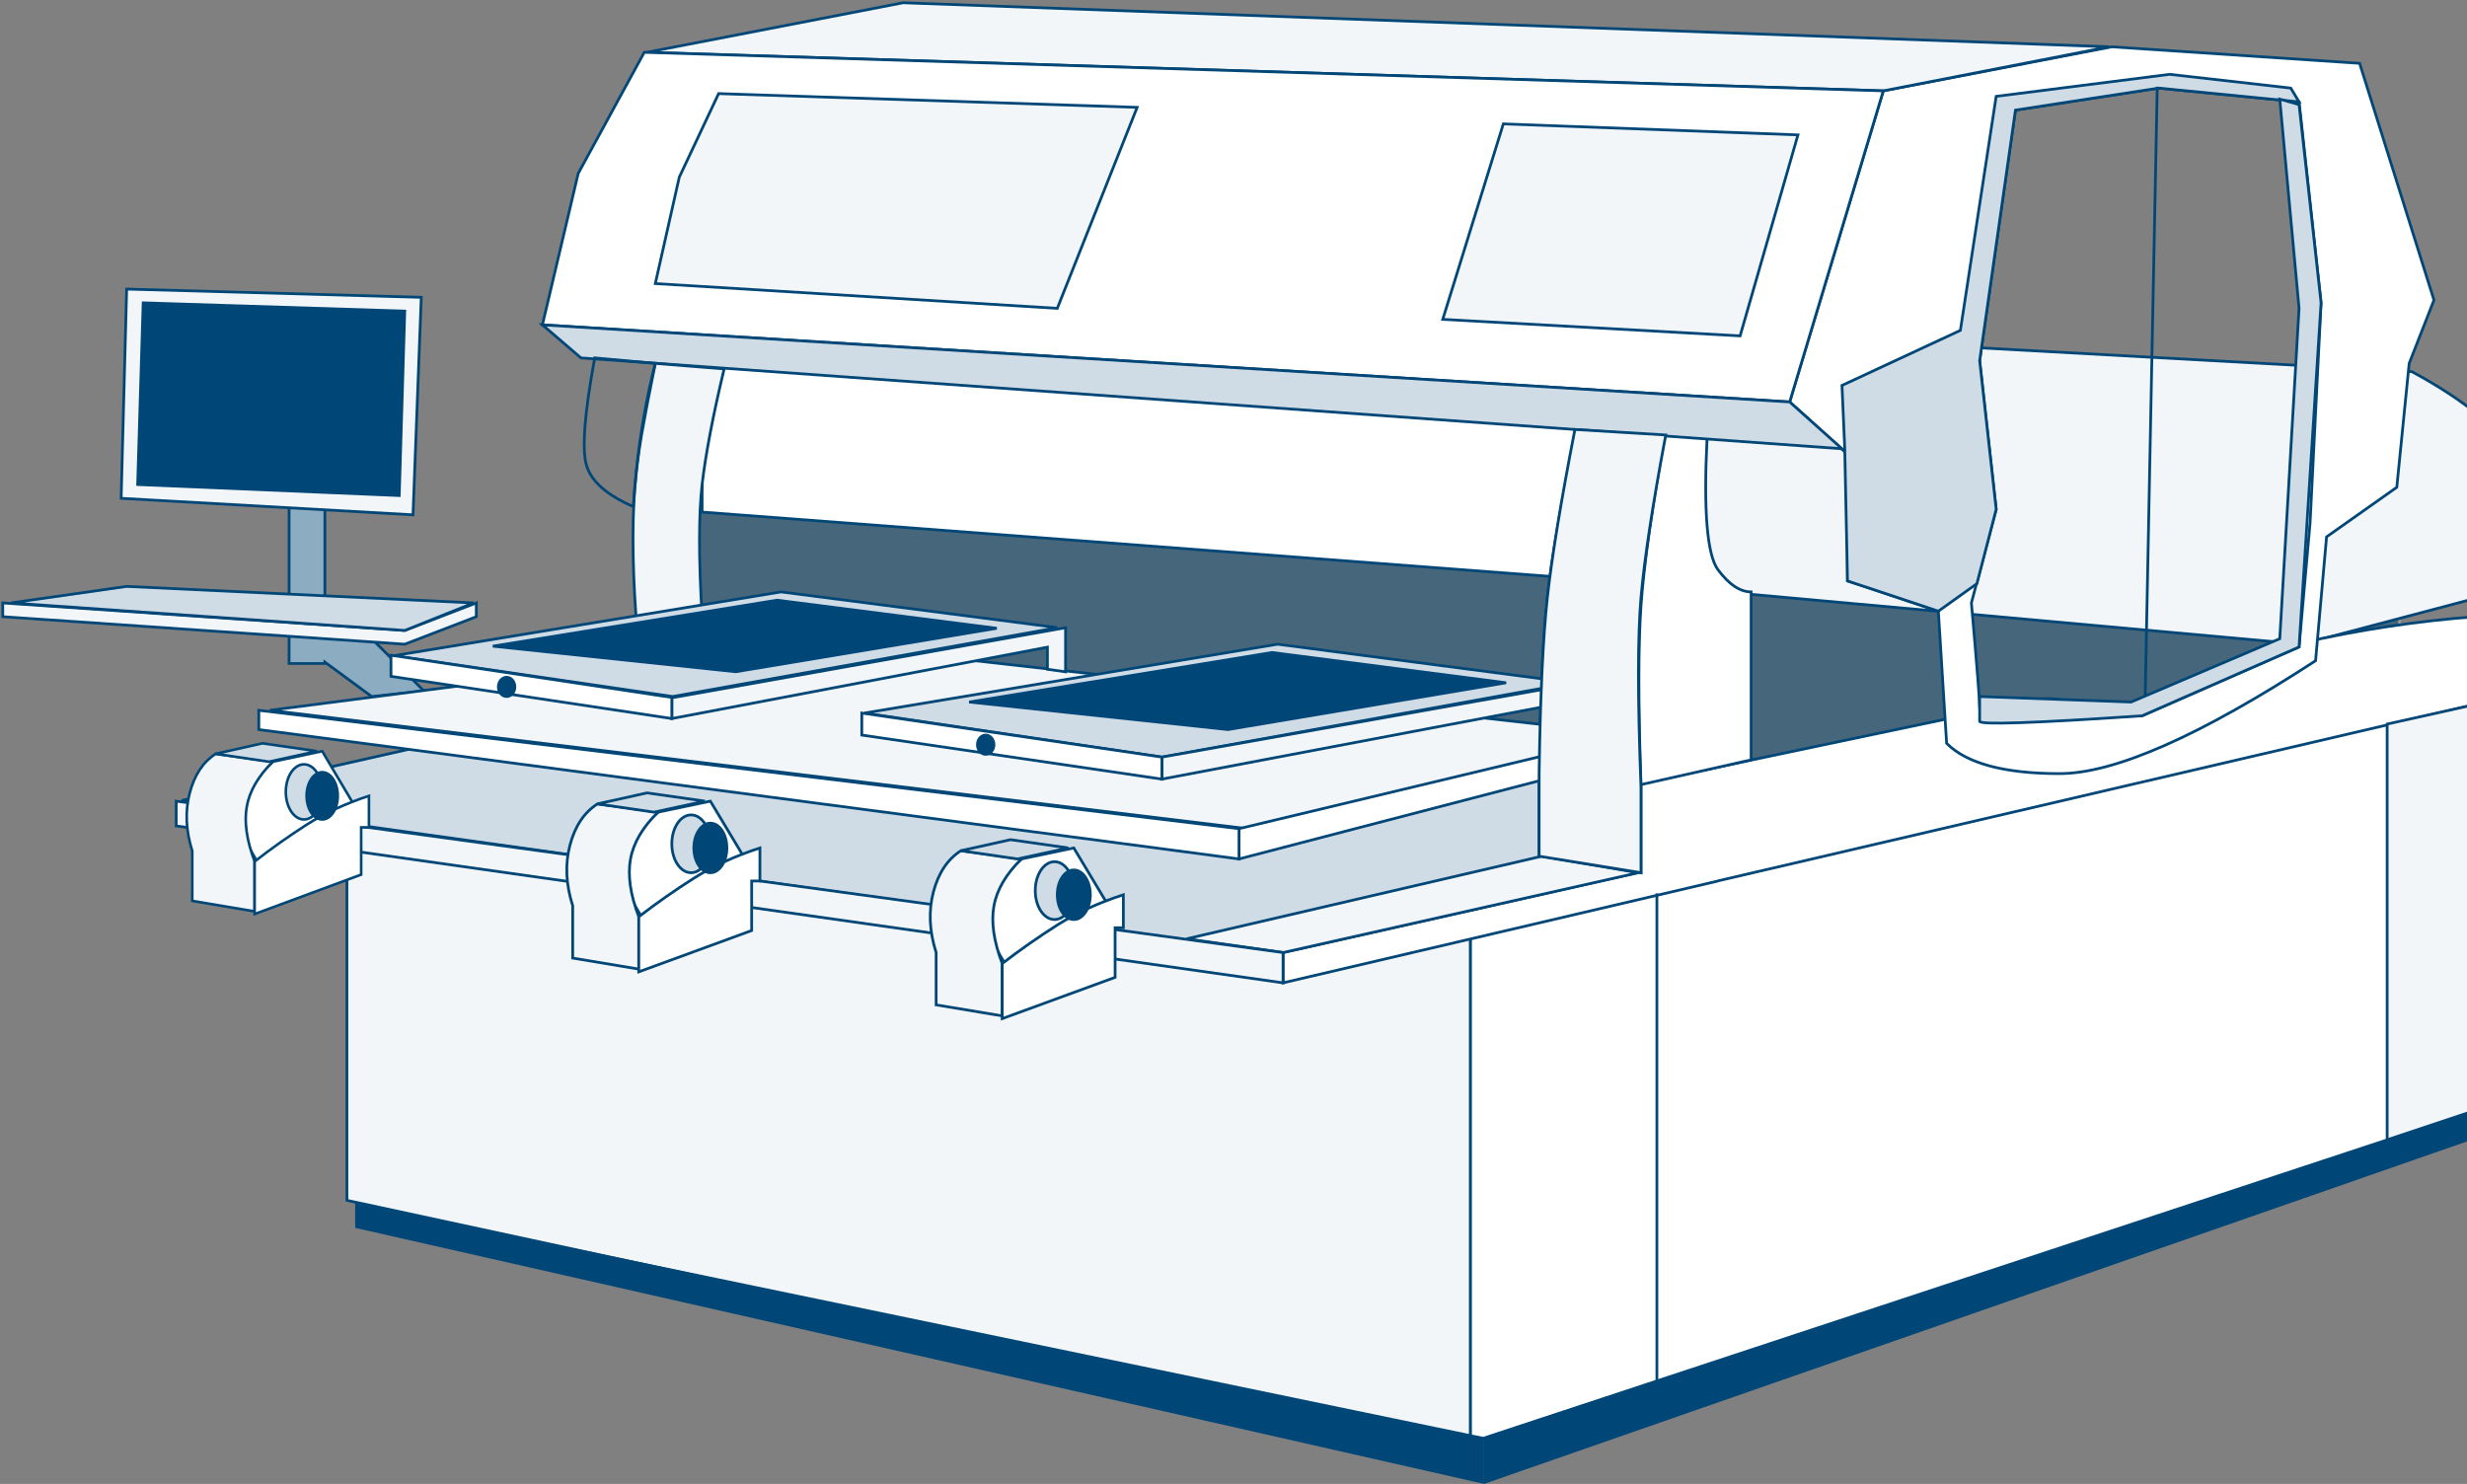
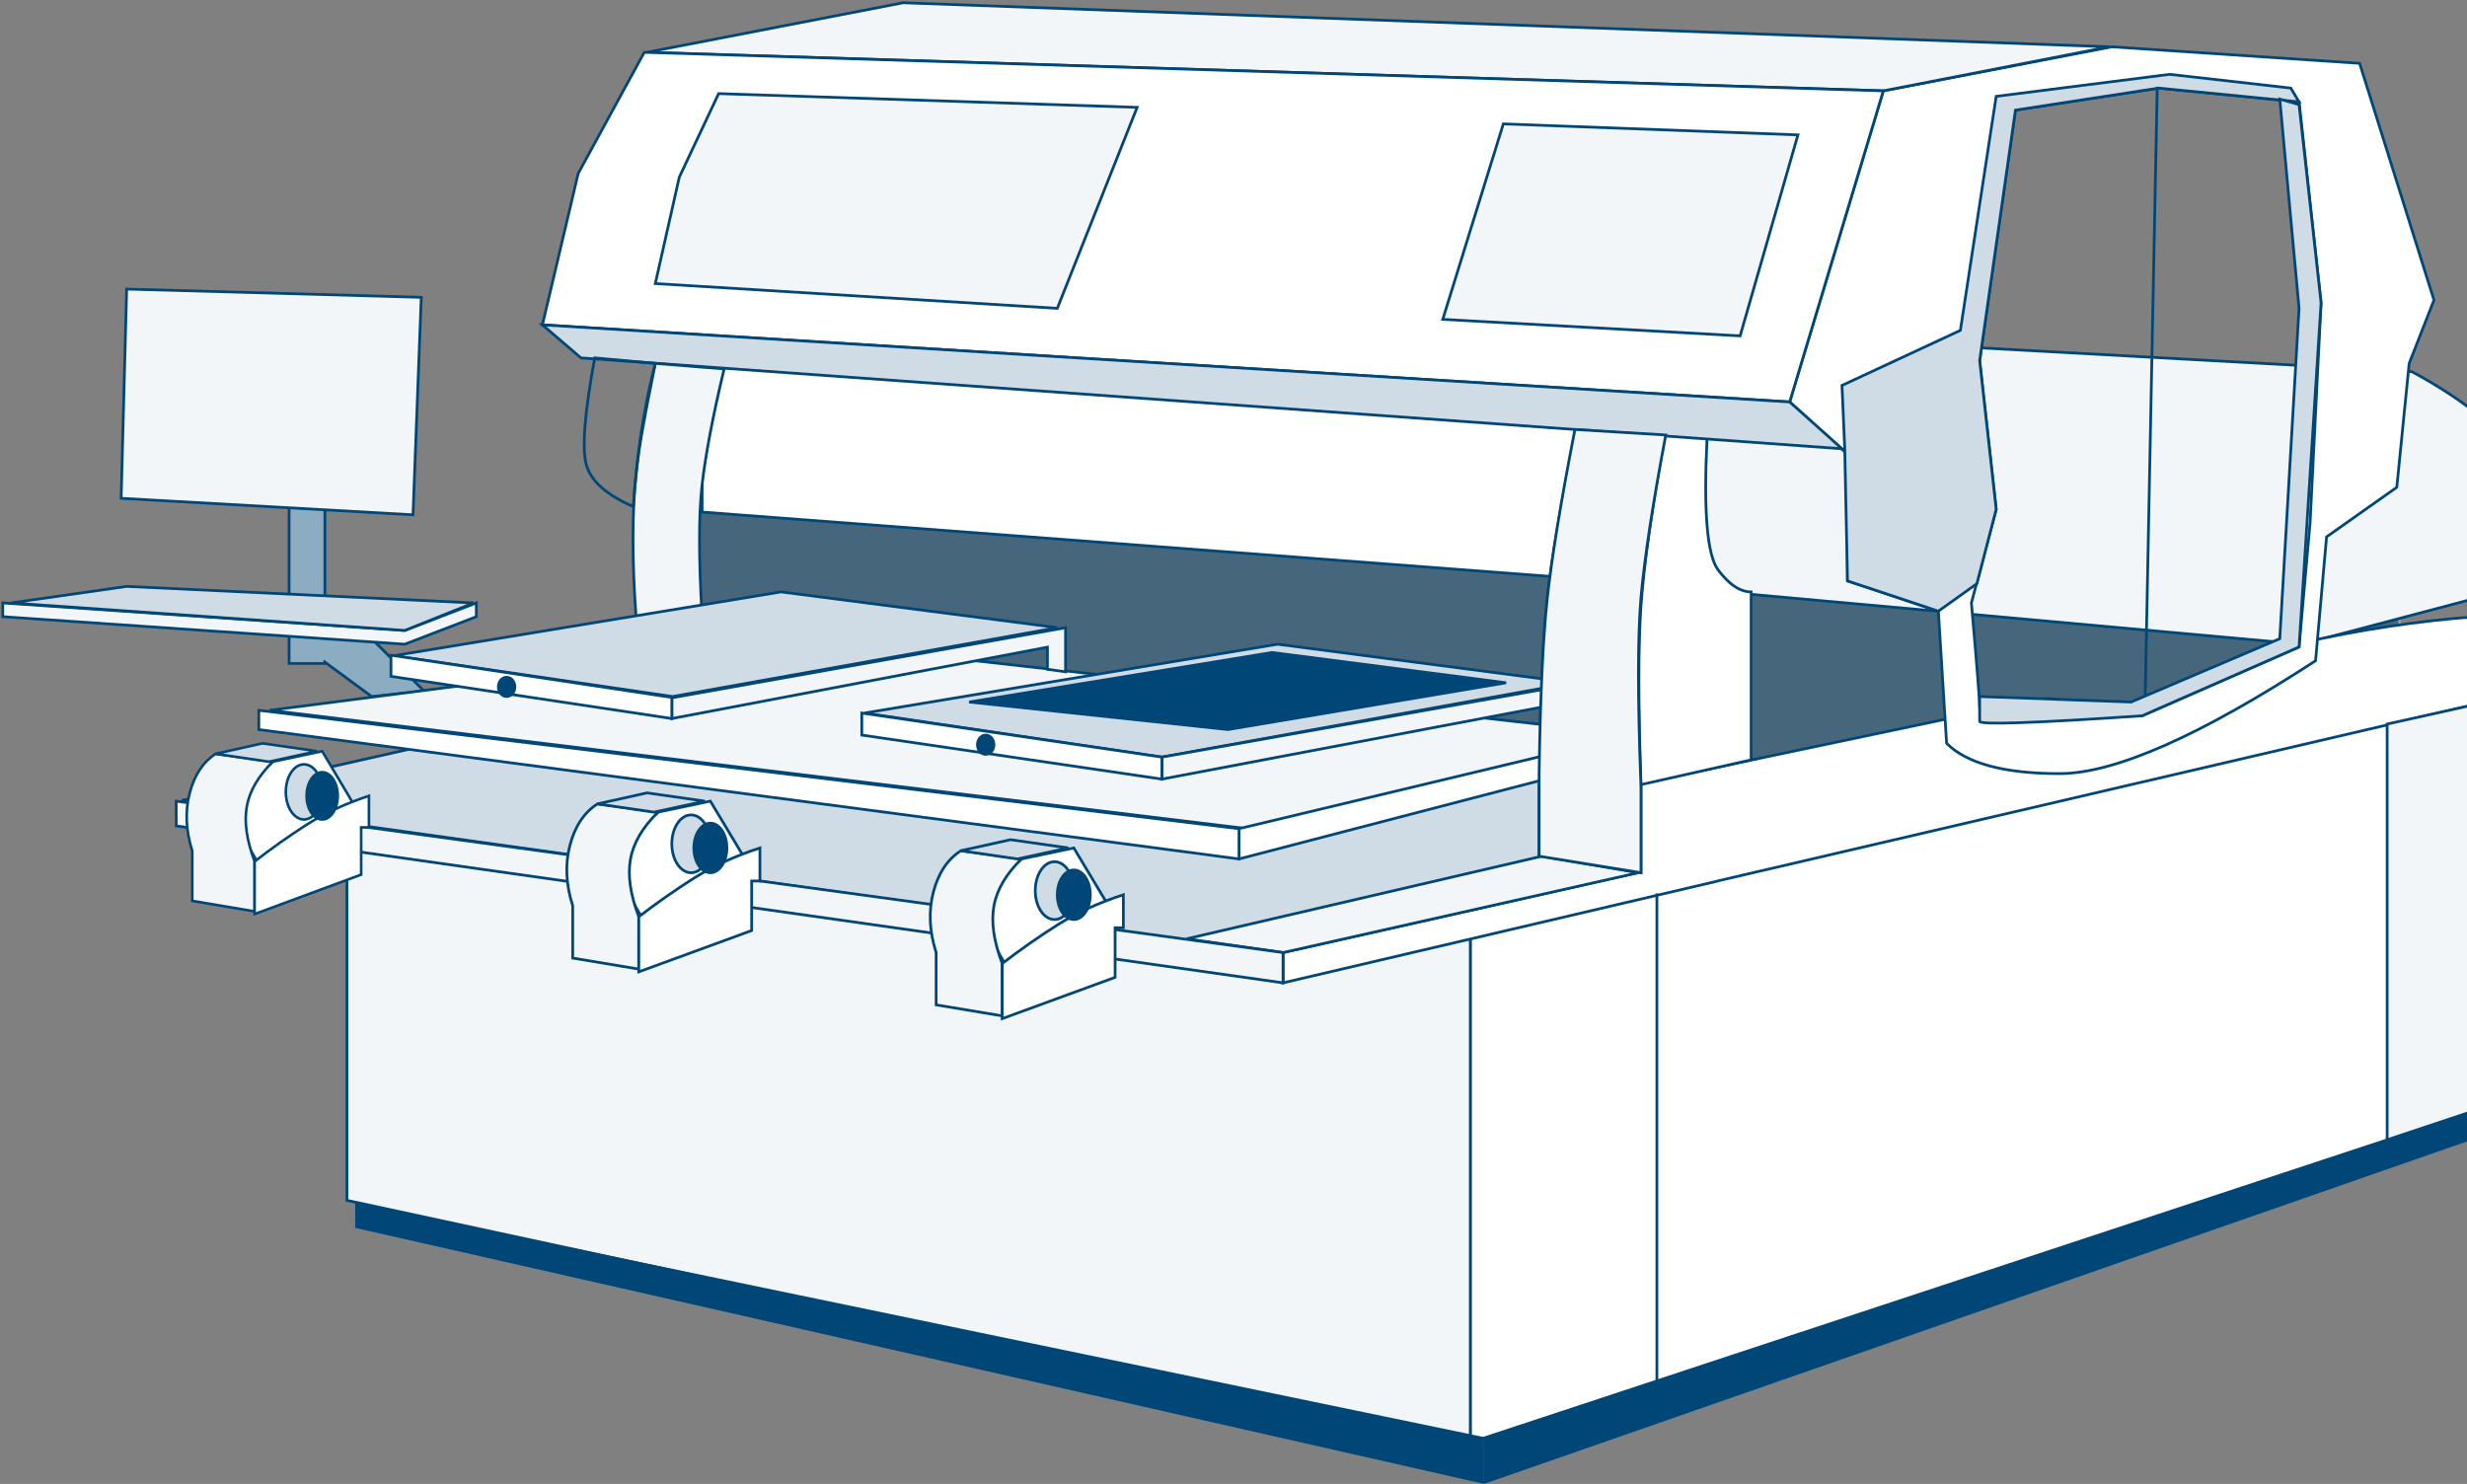
<svg xmlns="http://www.w3.org/2000/svg" width="896px" height="539px" viewBox="0 0 896 539" version="1.1">
  <rect x="0" y="0" width="896" height="539" fill="#808080" stroke="none" />
  <title>Group 2</title>
  <desc>Created with Sketch.</desc>
  <defs />
  <g id="Page-1" stroke="none" stroke-width="1" fill="none" fill-rule="evenodd">
    <g id="KORNIT" transform="translate(-276, -420)">
      <g id="Group-2" transform="translate(758.5, 690) scale(-1, 1) translate(-758.5, -690) translate(277, 421)">
        <g id="Korpus" transform="translate(0, 119)">
          <rect id="Rectangle-13" stroke="#979797" fill-opacity="0.45" fill="#004777" x="92.5" y="26.5" width="625" height="133" />
          <polygon id="Path-90" stroke="#004777" points="3 105 41 91 119 98.5 129 119" />
          <path d="M41,91 C39.579,72.588 42.246,57.922 49,47 C55.754,36.078 68.754,25.412 88,15 L360,0 L382,91 L128,114 L41,91 Z" id="Path-83" stroke="#004777" fill="#F2F6F8" />
          <path d="M0,120 C0,120 143.333,151.333 430,214 L430,404 L0,262 C0,167.333 0,120 0,120 Z" id="Path-72" stroke="#004777" fill="#FFFFFF" />
          <polygon id="Path-73" stroke="#004777" fill="#F2F6F8" points="430 404 838 316 838 161 430 214" />
          <polygon id="Path" stroke="#004777" fill="#CFDCE6" points="524 223 898 170.762 664 118 282 161" />
          <path d="M369,196.902 L498,226 L498,237 L340,200 L340.113,199.982 L0,120.714 L2,104.714 C42.667,100.714 85,103.714 129,113.714 C134.399,114.941 137.517,116.562 144,118 C157.874,121.077 165.661,136.958 184.5,141 C191.083,142.413 213.58,132.006 223,134 C244.769,138.608 293.435,148.846 369,164.714 L369,196.902 Z" id="Combined-Shape" stroke="#004777" fill="#FFFFFF" />
        </g>
        <polygon id="Path-95" stroke="#004777" fill="#FFFFFF" points="340 213 709 185 709 131 385 153" />
        <path d="M368.039,283.996 C369.237,252.578 369.224,229.912 368,216 C366.763,201.94 363.763,181.607 359,155 L391,152 C396.739,180.086 400.405,201.419 402,216 C403.595,230.581 404.595,251.914 405,280 L405,310 L368,316 L368,284 L368.039,283.996 Z" id="Combined-Shape" stroke="#004777" fill="#F2F6F8" />
        <polygon id="Path-78" stroke="#004777" fill="#F2F6F8" points="369 316 498 345 533 340 404 310" />
        <polygon id="Path-80" stroke="#004777" fill="#F2F6F8" points="498 356 900 299 900 290 498 345" />
        <path d="M359,155 L344,158 C345.333,184.667 344,200.667 340,206 C336,211.333 332,214 328,214 L328,275 L368,284 C369.015,255.107 369.015,233.441 368,219 C366.985,204.559 363.985,183.226 359,155 Z" id="Path-82" stroke="#004777" fill="#FFFFFF" />
        <g id="Aufbau/Deckel" transform="translate(80, 0)" stroke="#004777">
          <path d="M27,22 L117,16 L200,32 L234,145 L213,164 L213,210 L180,221 L177,269 C169.667,276.333 156,280 136,280 C116,280 85,266.333 43,239 L39,194 L13.5,176 L9,131 L0,108 L27,22 Z M49,36 L41,109 L45,189 L49,234 L106,259 C145.333,259.667 165,258.667 165,256 C165,253.333 166,240.667 168,218 L159,184 L165,130 L152,39 L100,31 L49,36 Z" id="Combined-Shape" fill="#FFFFFF" />
          <polygon id="Path-85" fill="#F2F6F8" points="118 16 556 0 649 18 200 32" />
          <polygon id="Path-86" fill="#FFFFFF" points="234 145 687 117 674 62 650 18 200 32" />
          <polygon id="Path-88" fill="#CFDCE6" points="52 31 96 26 159 34 172 119 215 139 214 162 213 210 180 221 166 211 159 184 165 130 152 39 100 31 49 36" />
          <polygon id="Path-89" fill="#CFDCE6" points="215 162 673 129 687 117 234 145" />
          <path d="M100.5,30.5 L105,258" id="Path-92" />
          <path d="M165,252 L110,254 L56,231 L49,111 L56,35 L49,37 L41,109 L49,234 L106,259 C145.333,261.667 165,262.333 165,261 C165,259.667 165,256.667 165,252 Z" id="Path-91" fill="#CFDCE6" />
        </g>
        <path d="M701,133 C705.068,150.033 707.735,164.033 709,175 C710.265,185.967 710.265,201.967 709,223 L733,223 C734.453,202.496 734.453,185.162 733,171 C731.547,156.838 729.214,143.504 726,131 L701,133 Z" id="Path-94" stroke="#004777" fill="#F2F6F8" />
        <path d="M734,183 C743.616,178.838 749.283,173.838 751,168 C752.717,162.162 751.717,149.162 748,129 L726,131 C728.072,141.188 729.739,149.855 731,157 C732.261,164.145 733.261,172.812 734,183 Z" id="Path-96" stroke="#004777" />
        <g id="Monitor" transform="translate(791, 104)" stroke="#004777">
          <path d="M55,125 L55,79 L68,79 L68,136 L55,136 L55,135.5 L38,148 L19,146 L38,127 L55,125 Z" id="Combined-Shape" fill="#8CACC2" />
          <polygon id="Path-114" fill="#F2F6F8" points="0 119 26 129 172 119 172 114 26 124 0 114" />
          <polygon id="Path-115" fill="#CFDCE6" points="1 114 127 108 169 114 26 124" />
          <polygon id="Path-116" fill="#F2F6F8" points="20 3 23 82 129 76 127 0" />
-           <polygon id="Path-117" fill="#004777" points="26 8 28 75 123 71 121 5" />
        </g>
        <g id="Paletten-boden" transform="translate(370, 232)" stroke="#004777">
          <polygon id="Path-97" fill="#F2F6F8" points="302 0 496 25 141 68 0 34" />
          <polygon id="Path-98" fill="#FFFFFF" points="2 34 2 42 144 79 144 68" />
          <polygon id="Path-99" fill="#FFFFFF" points="144 79 500 32 500 25 144 68" />
        </g>
        <g id="Palette-vorne" transform="translate(390, 233)">
          <polygon id="Path-100" stroke="#004777" fill="#CFDCE6" points="3 14 110 0 260 25 152 41" />
          <polygon id="Path-101" stroke="#004777" fill="#F2F6F8" points="0 14 0 31 7 30 7 21.5 152 49 152 41" />
          <polygon id="Path-102" stroke="#004777" fill="#FFFFFF" points="152 41 261 25 261 33 152 49" />
          <polygon id="Path-103" stroke="#004679" fill="#004777" points="27 14 128 31 222 21 112 3" />
          <ellipse id="Oval" stroke="#004777" fill="#004777" cx="216" cy="36.5" rx="3" ry="3.5" />
        </g>
        <g id="Palette-vorne" transform="translate(577, 214)">
          <polygon id="Path-100" stroke="#004777" fill="#CFDCE6" points="3 12.976 103.339 0 244 23.171 142.724 38" />
          <polygon id="Path-101" stroke="#004777" fill="#F2F6F8" points="0 13 0 29.029 6.586 28.086 6.586 20.071 143 46 143 38.457" />
          <polygon id="Path-102" stroke="#004777" fill="#FFFFFF" points="143 38.333 245 23 245 30.667 143 46" />
-           <polygon id="Path-103" stroke="#004679" fill="#004777" points="25 13.214 119.785 29 208 19.714 104.769 3" />
          <ellipse id="Oval" stroke="#004777" fill="#004777" cx="203" cy="34.5" rx="3" ry="3.5" />
        </g>
        <path d="M368.039,283.996 C369.237,252.578 369.224,229.912 368,216 C366.763,201.94 363.763,182.273 359,157 L392,155 C397.072,181.086 400.405,201.419 402,216 C403.595,230.581 404.595,251.914 405,280 L405,310 L368,316 L368,284 L368.039,283.996 Z" id="Combined-Shape" stroke="#004777" fill="#F2F6F8" />
        <path d="" id="Path-104" stroke="#979797" />
        <g id="Group" transform="translate(688, 287)" stroke="#004777">
          <polygon id="Path-107" fill="#FFFFFF" points="6 23 18 3 37 7 56 23 43 45" />
          <path d="M37,7 C42.583,12.452 45.917,18.119 47,24 C48.083,29.881 47.083,36.881 44,45 L44,64 L68,60 L68,41 C70.481,33.228 70.814,25.894 69,19 C67.186,12.106 63.852,7.106 59,4 L37,7 Z" id="Path-105" fill="#F2F6F8" />
          <path d="M44,65 L3,50 L3,40 L3,32 L0,32 L0,20 C9.116,22.968 17.116,26.635 24,31 C30.884,35.365 37.551,40.032 44,45 L44,65 Z" id="Path-106" fill="#FFFFFF" />
          <polygon id="Path-108" fill="#CFDCE6" points="20 3 41 0 59 4 38.5 7" />
          <ellipse id="Oval-7" fill="#CFDCE6" cx="25" cy="18.5" rx="7" ry="10.5" />
          <ellipse id="Oval-7" fill="#004777" cx="18" cy="20" rx="6" ry="9" />
        </g>
        <g id="Group" transform="translate(556, 304)" stroke="#004777">
          <polygon id="Path-107" fill="#FFFFFF" points="6 23 18 3 37 7 56 23 43 45" />
          <path d="M37,7 C42.583,12.452 45.917,18.119 47,24 C48.083,29.881 47.083,36.881 44,45 L44,64 L68,60 L68,41 C70.481,33.228 70.814,25.894 69,19 C67.186,12.106 63.852,7.106 59,4 L37,7 Z" id="Path-105" fill="#F2F6F8" />
          <path d="M44,65 L3,50 L3,40 L3,32 L0,32 L0,20 C9.116,22.968 17.116,26.635 24,31 C30.884,35.365 37.551,40.032 44,45 L44,65 Z" id="Path-106" fill="#FFFFFF" />
          <polygon id="Path-108" fill="#CFDCE6" points="20 3 41 0 59 4 38.5 7" />
          <ellipse id="Oval-7" fill="#CFDCE6" cx="25" cy="18.5" rx="7" ry="10.5" />
          <ellipse id="Oval-7" fill="#004777" cx="18" cy="20" rx="6" ry="9" />
        </g>
        <g id="Group" transform="translate(830, 269)" stroke="#004777" stroke-width="0.95">
          <polygon id="Path-107" fill="#FFFFFF" points="5.662 21.938 16.986 2.862 34.915 6.677 52.845 21.938 40.577 42.923" />
          <path d="M34.915,6.677 C40.184,11.877 43.33,17.283 44.352,22.892 C45.374,28.502 44.431,35.179 41.521,42.923 L41.521,61.046 L64.169,57.231 L64.169,39.108 C66.51,31.694 66.825,24.699 65.113,18.123 C63.401,11.547 60.255,6.778 55.676,3.815 L34.915,6.677 Z" id="Path-105" fill="#F2F6F8" />
          <path d="M41.521,62 L2.831,47.692 L2.831,38.154 L2.831,30.523 L0,30.523 L0,19.077 C8.603,21.908 16.152,25.405 22.648,29.569 C29.144,33.733 35.435,38.184 41.521,42.923 L41.521,62 Z" id="Path-106" fill="#FFFFFF" />
          <polygon id="Path-108" fill="#CFDCE6" points="18.873 2.862 38.69 0 55.676 3.815 36.331 6.677" />
          <ellipse id="Oval-7" fill="#CFDCE6" cx="23.592" cy="17.646" rx="6.606" ry="10.015" />
          <ellipse id="Oval-7" fill="#004777" cx="16.986" cy="19.077" rx="5.662" ry="8.585" />
        </g>
        <path d="M362.222,323.5 L362.222,501.5" id="Path-109" stroke="#004777" />
        <polygon id="Path-110" stroke="#004777" fill="#F2F6F8" points="52 252 52 398 97 413 97 262" />
        <polygon id="Path-111" stroke="#004777" fill="#F2F6F8" points="311 48 418 44 440 115 332 121" />
        <polygon id="Path-111" stroke="#004777" fill="#F2F6F8" points="551 38 703 33 717.29 63.366 726 102 580 111" />
        <g id="Fuss" transform="translate(6, 383)" fill="#004777">
          <polygon id="Path-118" points="0 0 0 9 419 155 419 138" />
          <polygon id="Path-119" points="419 155 829 62 829 53 419 138" />
        </g>
      </g>
    </g>
  </g>
</svg>